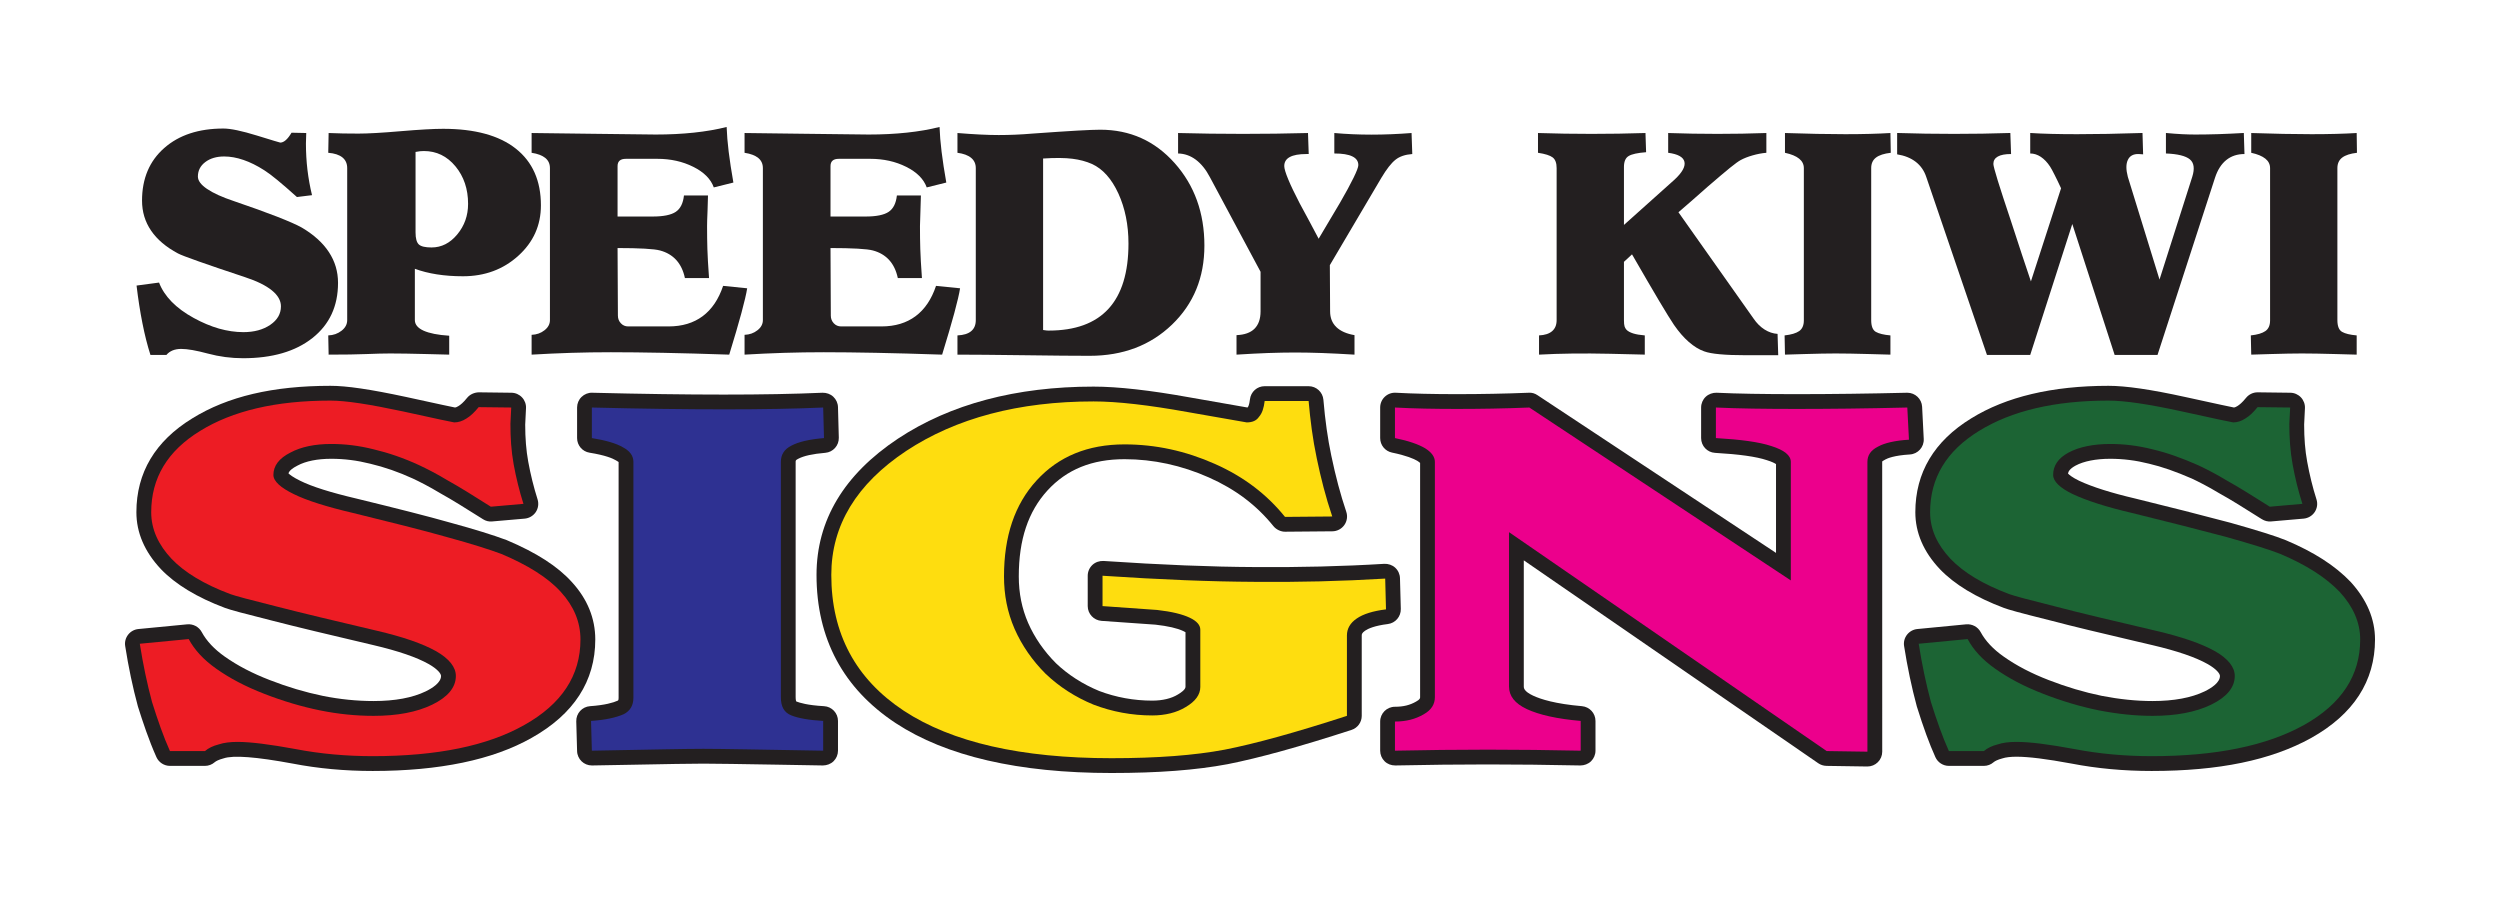
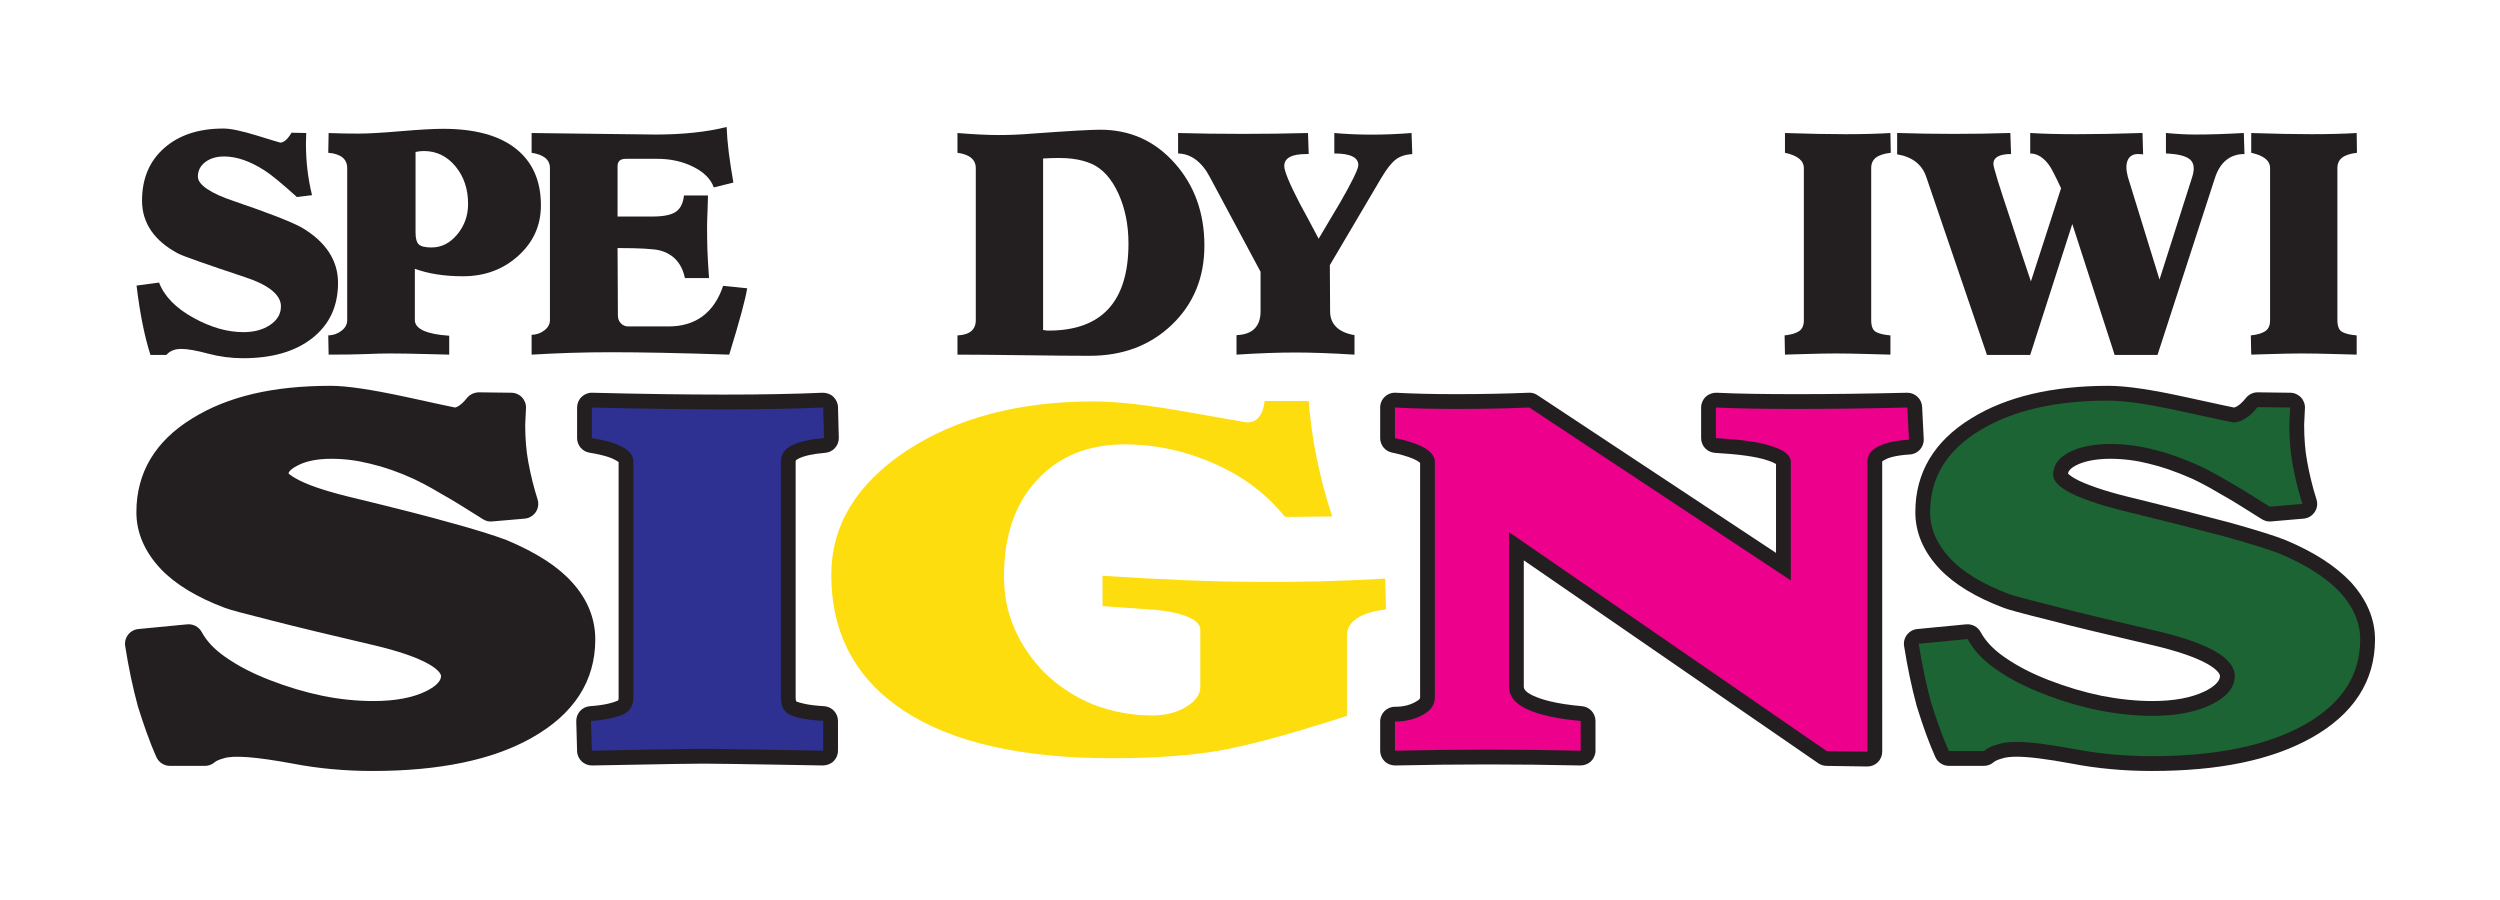
<svg xmlns="http://www.w3.org/2000/svg" width="283.465pt" height="102.047pt" viewBox="0 0 283.465 102.047" version="1.1">
  <g id="surface1">
    <path style=" stroke:none;fill-rule:nonzero;fill:rgb(13.73%,12.16%,12.549%);fill-opacity:1;" d="M 42.266 87.418 C 39.117 87.418 36.059 87.137 33.176 86.578 C 29.035 85.812 26.449 85.613 25.352 85.988 C 24.785 86.137 24.484 86.305 24.348 86.422 C 24.039 86.691 23.648 86.84 23.242 86.84 L 19.27 86.84 C 18.609 86.84 18.008 86.449 17.738 85.852 C 16.879 83.941 16.164 81.777 15.637 80.102 C 15.047 77.93 14.57 75.648 14.195 73.254 C 14.121 72.797 14.242 72.332 14.527 71.965 C 14.809 71.602 15.23 71.367 15.691 71.324 L 21.234 70.789 C 21.902 70.73 22.551 71.07 22.871 71.664 C 23.418 72.68 24.301 73.617 25.5 74.461 C 26.945 75.477 28.605 76.344 30.586 77.109 C 32.59 77.891 34.609 78.492 36.598 78.902 C 38.52 79.289 40.457 79.488 42.359 79.488 C 44.781 79.488 46.773 79.117 48.273 78.391 C 49.062 78.004 50.008 77.387 50.008 76.645 C 50.008 76.371 49.582 75.852 48.629 75.305 C 47.23 74.52 45.168 73.812 42.344 73.148 C 37.141 71.926 33.594 71.078 30.855 70.371 C 27.66 69.57 26.109 69.152 25.516 68.93 C 22.344 67.742 19.898 66.258 18.238 64.523 C 16.398 62.562 15.465 60.398 15.465 58.078 C 15.465 53.594 17.598 50.012 21.809 47.434 C 25.816 44.953 30.941 43.746 37.465 43.746 C 39.305 43.746 41.949 44.133 46.035 45.008 C 50.051 45.891 51.246 46.137 51.598 46.207 C 51.688 46.191 51.809 46.152 51.969 46.051 C 52.215 45.902 52.531 45.652 52.961 45.113 C 53.285 44.711 53.793 44.496 54.293 44.484 L 57.988 44.531 C 58.445 44.535 58.879 44.727 59.191 45.059 C 59.504 45.391 59.668 45.84 59.641 46.293 L 59.551 48.141 C 59.551 49.699 59.66 51.062 59.895 52.352 C 60.16 53.805 60.516 55.242 60.953 56.621 C 61.105 57.109 61.031 57.637 60.75 58.062 C 60.465 58.484 60.004 58.758 59.5 58.805 L 55.801 59.125 C 55.434 59.164 55.074 59.07 54.762 58.871 L 54.609 58.773 C 52.738 57.598 51.258 56.664 49.953 55.945 C 48.59 55.121 47.512 54.59 46.816 54.262 C 45.215 53.527 43.586 52.957 41.973 52.578 C 40.469 52.199 39.031 52.02 37.555 52.02 C 35.992 52.02 34.668 52.285 33.734 52.789 C 33.137 53.09 32.801 53.379 32.707 53.672 C 32.855 53.82 33.223 54.113 34.039 54.512 C 35.359 55.172 37.504 55.848 40.434 56.535 C 45.051 57.664 48.441 58.516 51.129 59.281 C 53.754 59.996 55.945 60.676 57.445 61.238 C 60.836 62.668 63.238 64.219 64.848 66.004 C 66.602 67.922 67.496 70.113 67.496 72.508 C 67.496 77.23 65.062 80.984 60.266 83.672 C 55.879 86.156 49.824 87.418 42.266 87.418 " />
    <path style=" stroke:none;fill-rule:nonzero;fill:rgb(13.73%,12.16%,12.549%);fill-opacity:1;" d="M 67.109 86.793 C 66.203 86.793 65.457 86.074 65.434 85.164 L 65.34 81.789 C 65.316 80.891 66.004 80.133 66.902 80.07 C 68.598 79.953 69.543 79.668 70.031 79.449 C 70.098 79.414 70.141 79.391 70.141 79.113 L 70.141 52.387 C 70.125 52.387 70.043 52.305 69.836 52.195 C 69.457 51.973 68.672 51.625 66.844 51.328 C 66.031 51.199 65.434 50.496 65.434 49.672 L 65.434 46.207 C 65.434 45.758 65.613 45.324 65.938 45.008 C 66.262 44.691 66.719 44.508 67.152 44.531 C 78.438 44.809 86.879 44.812 93.262 44.531 C 93.711 44.523 94.152 44.672 94.48 44.98 C 94.809 45.285 95.004 45.715 95.016 46.164 L 95.109 49.625 C 95.133 50.52 94.457 51.273 93.57 51.344 C 92.16 51.461 91.137 51.688 90.523 52.012 C 90.215 52.164 90.215 52.219 90.215 52.375 L 90.215 79.043 C 90.215 79.41 90.281 79.535 90.285 79.535 C 90.656 79.68 91.535 79.965 93.43 80.07 C 94.32 80.117 95.016 80.855 95.016 81.742 L 95.016 85.117 C 95.016 85.566 94.836 85.996 94.516 86.312 C 94.191 86.629 93.758 86.785 93.309 86.793 L 88.125 86.703 C 84.055 86.637 81.23 86.586 79.762 86.586 C 78.27 86.586 75.574 86.637 71.715 86.711 L 67.141 86.793 Z M 67.109 86.793 " />
-     <path style=" stroke:none;fill-rule:nonzero;fill:rgb(13.73%,12.16%,12.549%);fill-opacity:1;" d="M 126.027 87.648 C 115.508 87.648 107.273 85.746 101.559 81.992 C 95.602 78.059 92.582 72.402 92.582 65.188 C 92.582 59.004 95.691 53.805 101.828 49.73 C 107.75 45.82 115.207 43.836 123.996 43.836 C 126.742 43.836 130.418 44.25 134.914 45.062 C 138.594 45.715 140.809 46.098 141.449 46.207 C 141.461 46.188 141.477 46.172 141.492 46.152 C 141.52 46.125 141.648 45.949 141.727 45.277 C 141.824 44.43 142.539 43.789 143.391 43.789 L 148.379 43.789 C 149.254 43.789 149.977 44.457 150.055 45.324 C 150.254 47.68 150.547 49.742 150.945 51.637 C 151.445 54.035 151.988 56.066 152.648 58.027 C 152.82 58.535 152.738 59.098 152.426 59.535 C 152.113 59.973 151.609 60.238 151.074 60.242 L 145.715 60.289 C 145.258 60.297 144.719 60.062 144.395 59.664 C 142.469 57.277 140.078 55.473 137.078 54.141 C 133.98 52.762 130.762 52.066 127.508 52.066 C 123.809 52.066 120.953 53.227 118.77 55.609 C 116.582 58 115.516 61.188 115.516 65.352 C 115.516 67.262 115.863 68.988 116.578 70.637 C 117.305 72.293 118.367 73.832 119.734 75.203 C 121.109 76.512 122.766 77.578 124.633 78.348 C 126.539 79.07 128.578 79.441 130.648 79.441 C 131.805 79.441 132.809 79.203 133.555 78.746 C 133.785 78.609 134.418 78.215 134.418 77.887 L 134.418 71.684 C 134.363 71.648 134.285 71.605 134.18 71.559 C 133.496 71.23 132.43 70.988 131.016 70.828 L 124.895 70.398 C 124.016 70.332 123.332 69.602 123.332 68.723 L 123.332 65.281 C 123.332 64.816 123.527 64.375 123.863 64.055 C 124.203 63.738 124.66 63.586 125.121 63.605 C 131.719 64.047 137.336 64.273 142.293 64.297 C 147.316 64.336 152.254 64.219 156.957 63.93 C 157.414 63.914 157.859 64.059 158.195 64.367 C 158.531 64.676 158.727 65.105 158.738 65.562 L 158.832 69.047 C 158.852 69.91 158.219 70.652 157.359 70.758 C 155.863 70.945 155.133 71.273 154.781 71.512 C 154.402 71.773 154.402 71.945 154.402 72.047 L 154.402 81.168 C 154.402 81.895 153.934 82.539 153.242 82.762 C 147.43 84.652 142.703 85.957 139.191 86.648 C 135.621 87.32 131.316 87.648 126.027 87.648 " />
    <path style=" stroke:none;fill-rule:nonzero;fill:rgb(13.73%,12.16%,12.549%);fill-opacity:1;" d="M 211.738 86.91 L 211.711 86.91 L 207.094 86.84 C 206.762 86.832 206.441 86.73 206.168 86.543 L 172.777 63.535 L 172.777 77.844 C 172.777 77.992 172.777 78.387 173.844 78.883 C 174.695 79.281 176.348 79.809 179.371 80.07 C 180.238 80.148 180.906 80.871 180.906 81.746 L 180.906 85.117 C 180.906 85.566 180.723 86 180.402 86.316 C 180.078 86.633 179.625 86.793 179.191 86.793 C 171.66 86.637 165.738 86.637 158.203 86.793 C 157.734 86.793 157.316 86.633 156.992 86.316 C 156.672 86 156.492 85.566 156.492 85.117 L 156.492 81.812 C 156.492 80.887 157.242 80.137 158.168 80.137 C 159.125 80.137 159.863 79.953 160.562 79.551 C 161.02 79.301 161.02 79.164 161.02 79.043 L 161.02 52.492 C 160.973 52.445 160.875 52.359 160.699 52.25 C 160.309 52.02 159.465 51.652 157.832 51.316 C 157.051 51.156 156.492 50.469 156.492 49.672 L 156.492 46.207 C 156.492 45.746 156.68 45.305 157.016 44.988 C 157.348 44.672 157.797 44.504 158.262 44.531 C 160.207 44.637 162.539 44.691 165.188 44.691 C 167.957 44.691 170.699 44.637 173.34 44.531 C 173.711 44.504 174.039 44.613 174.332 44.809 L 201.375 62.691 L 201.375 52.621 C 201.238 52.527 200.938 52.363 200.336 52.176 C 199.141 51.777 197.227 51.508 194.461 51.348 C 193.574 51.297 192.883 50.562 192.883 49.672 L 192.883 46.207 C 192.883 45.75 193.07 45.312 193.398 44.996 C 193.734 44.676 194.203 44.516 194.637 44.531 C 196.965 44.641 199.93 44.691 203.703 44.691 C 207.641 44.691 211.852 44.637 216.223 44.531 C 216.234 44.531 216.25 44.531 216.266 44.531 C 217.156 44.531 217.895 45.23 217.941 46.121 L 218.125 49.77 C 218.172 50.691 217.469 51.477 216.547 51.531 C 214.766 51.637 214.004 51.969 213.762 52.105 C 213.473 52.25 213.414 52.328 213.414 52.328 L 213.418 85.234 C 213.418 85.68 213.238 86.113 212.918 86.426 C 212.602 86.738 212.18 86.91 211.738 86.91 " />
    <path style=" stroke:none;fill-rule:nonzero;fill:rgb(13.73%,12.16%,12.549%);fill-opacity:1;" d="M 243.969 87.418 C 240.824 87.418 237.766 87.137 234.879 86.578 C 232.008 86.047 230.02 85.801 228.637 85.801 C 227.988 85.801 227.414 85.867 227.055 85.988 C 226.488 86.137 226.188 86.305 226.047 86.426 C 225.742 86.691 225.352 86.84 224.945 86.84 L 220.977 86.84 C 220.312 86.84 219.715 86.449 219.445 85.848 C 218.754 84.316 218.105 82.547 217.34 80.098 C 216.75 77.918 216.273 75.637 215.898 73.254 C 215.824 72.797 215.945 72.332 216.23 71.965 C 216.516 71.602 216.938 71.367 217.395 71.324 L 222.938 70.789 C 223.605 70.734 224.258 71.07 224.578 71.668 C 225.121 72.68 226.004 73.617 227.203 74.457 C 228.648 75.477 230.309 76.344 232.289 77.109 C 234.297 77.891 236.32 78.492 238.305 78.898 C 240.309 79.289 242.25 79.488 244.062 79.488 C 246.488 79.488 248.477 79.117 249.98 78.391 C 250.77 78.004 251.711 77.387 251.711 76.645 C 251.711 76.371 251.289 75.852 250.336 75.305 C 248.938 74.52 246.875 73.812 244.047 73.148 L 242.383 72.758 C 238.266 71.789 235.012 71.023 232.547 70.367 C 228.82 69.438 227.715 69.117 227.215 68.93 C 224.047 67.742 221.602 66.258 219.945 64.523 C 218.102 62.57 217.172 60.402 217.172 58.078 C 217.172 53.594 219.305 50.012 223.516 47.434 C 227.465 44.988 232.703 43.746 239.074 43.746 C 241.027 43.746 243.863 44.156 247.746 45.008 C 251.758 45.891 252.953 46.137 253.305 46.207 C 253.395 46.191 253.516 46.152 253.676 46.051 C 253.918 45.902 254.234 45.652 254.672 45.109 C 254.992 44.715 255.473 44.484 255.98 44.484 L 256 44.484 L 259.691 44.531 C 260.148 44.535 260.582 44.727 260.895 45.059 C 261.207 45.391 261.371 45.836 261.348 46.289 L 261.258 48.137 C 261.258 49.711 261.367 51.07 261.602 52.348 C 261.871 53.828 262.223 55.266 262.656 56.621 C 262.812 57.105 262.738 57.637 262.453 58.062 C 262.172 58.484 261.711 58.758 261.203 58.805 L 257.508 59.125 C 257.148 59.16 256.777 59.066 256.469 58.871 L 256.297 58.766 C 254.43 57.59 252.961 56.66 251.66 55.945 C 250.289 55.117 249.215 54.59 248.523 54.262 C 246.691 53.465 245.141 52.922 243.676 52.578 C 242.176 52.199 240.738 52.02 239.262 52.02 C 237.656 52.02 236.27 52.293 235.348 52.789 C 234.668 53.156 234.516 53.477 234.484 53.695 C 234.602 53.82 234.93 54.117 235.746 54.512 C 237.215 55.203 239.371 55.887 242.137 56.535 C 246.094 57.504 249.605 58.398 252.898 59.273 C 256.094 60.176 258.027 60.785 259.188 61.254 C 262.375 62.598 264.766 64.137 266.52 65.969 C 268.367 67.992 269.293 70.184 269.293 72.508 C 269.293 77.23 266.859 80.984 262.062 83.672 C 257.512 86.195 251.594 87.418 243.969 87.418 " />
-     <path style=" stroke:none;fill-rule:nonzero;fill:rgb(92.94%,10.979%,14.119%);fill-opacity:1;" d="M 15.852 72.992 L 21.395 72.461 C 22.039 73.66 23.055 74.793 24.535 75.832 C 26.012 76.875 27.766 77.82 29.98 78.676 C 32.105 79.504 34.23 80.129 36.262 80.543 C 38.293 80.957 40.328 81.168 42.359 81.168 C 45.035 81.168 47.254 80.75 49.008 79.898 C 50.762 79.043 51.688 77.957 51.688 76.645 C 51.688 75.648 50.949 74.703 49.469 73.848 C 47.902 72.969 45.684 72.207 42.727 71.516 C 37.926 70.387 34.137 69.484 31.277 68.746 C 28.414 68.031 26.66 67.566 26.105 67.359 C 23.148 66.25 20.93 64.91 19.453 63.363 C 17.977 61.793 17.145 60.043 17.145 58.078 C 17.145 54.199 18.992 51.129 22.684 48.863 C 26.383 46.578 31.277 45.422 37.465 45.422 C 39.219 45.422 41.895 45.84 45.684 46.648 C 49.469 47.48 51.41 47.895 51.5 47.895 C 51.961 47.895 52.426 47.754 52.887 47.453 C 53.348 47.176 53.809 46.738 54.273 46.164 L 57.965 46.207 L 57.875 48.055 C 57.875 49.602 57.965 51.129 58.242 52.652 C 58.52 54.176 58.891 55.676 59.352 57.129 L 55.656 57.453 C 53.719 56.23 52.148 55.238 50.762 54.473 C 49.469 53.691 48.359 53.137 47.531 52.746 C 45.777 51.934 44.02 51.336 42.359 50.945 C 40.695 50.527 39.125 50.34 37.555 50.34 C 35.711 50.34 34.137 50.664 32.938 51.312 C 31.645 51.957 31 52.812 31 53.852 C 31 54.566 31.828 55.305 33.309 56.023 C 34.785 56.758 37.094 57.477 40.047 58.168 C 44.297 59.211 47.902 60.109 50.668 60.895 C 53.535 61.68 55.566 62.328 56.855 62.812 C 59.812 64.059 62.125 65.488 63.602 67.129 C 65.078 68.746 65.816 70.547 65.816 72.508 C 65.816 76.594 63.695 79.828 59.445 82.207 C 55.289 84.562 49.562 85.738 42.266 85.738 C 39.312 85.738 36.355 85.484 33.492 84.93 C 30.629 84.402 28.414 84.121 26.934 84.121 C 26.105 84.121 25.363 84.211 24.812 84.402 C 24.164 84.562 23.609 84.836 23.242 85.16 L 19.27 85.16 C 18.531 83.52 17.883 81.652 17.238 79.598 C 16.684 77.543 16.223 75.348 15.852 72.992 " />
    <path style=" stroke:none;fill-rule:nonzero;fill:rgb(18.039%,19.22%,57.249%);fill-opacity:1;" d="M 67.016 81.742 C 68.68 81.629 69.879 81.352 70.715 80.98 C 71.449 80.613 71.82 79.988 71.82 79.113 L 71.82 52.375 C 71.82 51.703 71.449 51.148 70.621 50.711 C 69.879 50.273 68.68 49.926 67.109 49.672 L 67.109 46.207 C 72.746 46.348 77.73 46.414 82.164 46.414 C 86.504 46.414 90.199 46.348 93.336 46.207 L 93.43 49.672 C 91.77 49.812 90.57 50.09 89.738 50.527 C 88.906 50.945 88.539 51.566 88.539 52.375 L 88.539 79.043 C 88.539 80.129 88.906 80.797 89.738 81.121 C 90.477 81.418 91.68 81.652 93.336 81.742 L 93.336 85.117 C 86.414 85 81.797 84.906 79.762 84.906 C 77.73 84.906 73.484 85 67.109 85.117 L 67.016 81.742 " />
    <path style=" stroke:none;fill-rule:nonzero;fill:rgb(99.292%,86.682%,6.116%);fill-opacity:1;" d="M 94.258 65.188 C 94.258 59.555 97.125 54.867 102.758 51.125 C 108.387 47.41 115.5 45.516 123.996 45.516 C 126.676 45.516 130.277 45.93 134.617 46.715 C 139.051 47.5 141.359 47.895 141.359 47.895 C 142.008 47.895 142.469 47.688 142.746 47.27 C 143.117 46.855 143.301 46.254 143.395 45.469 L 148.379 45.469 C 148.566 47.617 148.84 49.789 149.305 51.98 C 149.766 54.195 150.316 56.367 151.059 58.562 L 145.703 58.609 C 143.668 56.09 141.086 54.082 137.758 52.605 C 134.434 51.125 131.016 50.387 127.508 50.387 C 123.352 50.387 120.027 51.75 117.535 54.477 C 115.039 57.199 113.84 60.824 113.84 65.352 C 113.84 67.43 114.207 69.391 115.039 71.305 C 115.871 73.199 117.07 74.91 118.547 76.387 C 120.117 77.887 121.965 79.066 123.996 79.898 C 126.121 80.707 128.34 81.121 130.648 81.121 C 132.125 81.121 133.418 80.797 134.434 80.176 C 135.543 79.527 136.098 78.766 136.098 77.887 L 136.098 71.398 C 136.098 70.895 135.727 70.43 134.898 70.039 C 134.066 69.645 132.867 69.348 131.203 69.16 L 125.012 68.723 L 125.012 65.281 C 131.574 65.719 137.297 65.949 142.285 65.973 C 147.18 66.02 152.168 65.902 157.062 65.605 L 157.152 69.094 C 155.676 69.277 154.57 69.621 153.832 70.133 C 153.09 70.637 152.723 71.285 152.723 72.047 L 152.723 81.168 C 146.902 83.059 142.285 84.332 138.867 85 C 135.449 85.645 131.203 85.969 126.027 85.969 C 115.777 85.969 107.926 84.168 102.48 80.59 C 97.031 76.988 94.258 71.859 94.258 65.188 " />
    <path style=" stroke:none;fill-rule:nonzero;fill:rgb(92.549%,0%,54.9%);fill-opacity:1;" d="M 158.168 85.117 L 158.168 81.812 C 159.461 81.812 160.48 81.535 161.402 81.008 C 162.324 80.496 162.695 79.828 162.695 79.043 L 162.695 52.375 C 162.695 51.797 162.324 51.289 161.59 50.828 C 160.848 50.387 159.738 49.992 158.168 49.672 L 158.168 46.207 C 160.293 46.324 162.695 46.367 165.188 46.367 C 167.773 46.367 170.547 46.324 173.406 46.207 L 203.055 65.812 L 203.055 52.375 C 203.055 51.637 202.316 51.035 200.84 50.574 C 199.453 50.109 197.328 49.832 194.559 49.672 L 194.559 46.207 C 197.055 46.324 200.102 46.367 203.703 46.367 C 207.305 46.367 211.555 46.324 216.262 46.207 L 216.449 49.855 C 214.879 49.949 213.68 50.227 212.938 50.641 C 212.105 51.059 211.738 51.637 211.738 52.375 L 211.738 85.23 L 207.121 85.16 L 171.102 60.34 L 171.102 77.844 C 171.102 78.906 171.746 79.758 173.133 80.406 C 174.52 81.051 176.551 81.512 179.227 81.742 L 179.227 85.117 C 175.719 85.043 172.207 85 168.699 85 C 165.188 85 161.68 85.043 158.168 85.117 " />
    <path style=" stroke:none;fill-rule:nonzero;fill:rgb(11.179%,39.247%,20.497%);fill-opacity:1;" d="M 217.555 72.992 L 223.102 72.461 C 223.742 73.66 224.758 74.793 226.238 75.832 C 227.715 76.875 229.469 77.82 231.688 78.676 C 233.812 79.504 235.934 80.129 237.969 80.543 C 240.094 80.957 242.125 81.168 244.062 81.168 C 246.738 81.168 248.961 80.75 250.715 79.898 C 252.469 79.043 253.391 77.957 253.391 76.645 C 253.391 75.648 252.652 74.703 251.176 73.848 C 249.605 72.969 247.387 72.207 244.434 71.516 C 239.629 70.387 235.75 69.484 232.98 68.746 C 230.117 68.031 228.363 67.566 227.809 67.359 C 224.852 66.25 222.637 64.91 221.16 63.363 C 219.68 61.793 218.848 60.043 218.848 58.078 C 218.848 54.199 220.695 51.129 224.391 48.863 C 228.086 46.578 232.98 45.422 239.074 45.422 C 240.922 45.422 243.695 45.84 247.387 46.648 C 251.176 47.48 253.113 47.895 253.207 47.895 C 253.668 47.895 254.129 47.754 254.59 47.453 C 255.055 47.176 255.516 46.738 255.977 46.164 L 259.672 46.207 L 259.578 48.055 C 259.578 49.602 259.672 51.129 259.949 52.652 C 260.227 54.176 260.594 55.676 261.059 57.129 L 257.363 57.453 C 255.422 56.23 253.852 55.238 252.469 54.473 C 251.176 53.691 250.066 53.137 249.234 52.746 C 247.387 51.934 245.727 51.336 244.062 50.945 C 242.402 50.527 240.832 50.34 239.262 50.34 C 237.41 50.34 235.75 50.664 234.551 51.312 C 233.352 51.957 232.797 52.812 232.797 53.852 C 232.797 54.566 233.535 55.305 235.016 56.023 C 236.582 56.758 238.797 57.477 241.754 58.168 C 246.004 59.211 249.512 60.109 252.469 60.895 C 255.238 61.68 257.363 62.328 258.562 62.812 C 261.52 64.059 263.734 65.488 265.305 67.129 C 266.785 68.746 267.613 70.547 267.613 72.508 C 267.613 76.594 265.492 79.828 261.238 82.207 C 256.992 84.562 251.266 85.738 243.973 85.738 C 241.012 85.738 238.059 85.484 235.195 84.93 C 232.332 84.402 230.211 84.121 228.637 84.121 C 227.809 84.121 227.066 84.211 226.516 84.402 C 225.867 84.562 225.316 84.836 224.945 85.16 L 220.977 85.16 C 220.238 83.52 219.586 81.652 218.941 79.598 C 218.387 77.543 217.926 75.348 217.555 72.992 " />
    <path style=" stroke:none;fill-rule:nonzero;fill:rgb(13.73%,12.16%,12.549%);fill-opacity:1;" d="M 255.211 38.031 C 255.965 37.949 256.512 37.785 256.863 37.539 C 257.219 37.293 257.395 36.887 257.395 36.328 L 257.395 19.062 C 257.395 18.637 257.219 18.277 256.863 17.992 C 256.504 17.703 255.973 17.48 255.258 17.324 L 255.258 15.082 C 257.816 15.168 260.098 15.215 262.094 15.215 C 264.094 15.215 265.797 15.168 267.215 15.082 L 267.246 17.324 C 266.5 17.41 265.941 17.59 265.574 17.867 C 265.211 18.145 265.027 18.539 265.027 19.062 L 265.027 36.293 C 265.027 36.984 265.203 37.426 265.559 37.629 C 265.91 37.832 266.461 37.965 267.215 38.031 L 267.215 40.211 C 267.215 40.211 266.422 40.188 264.84 40.145 C 263.258 40.102 261.977 40.078 261 40.078 C 260.094 40.078 258.91 40.102 257.445 40.145 C 255.984 40.188 255.258 40.211 255.258 40.211 L 255.211 38.031 " />
    <path style=" stroke:none;fill-rule:nonzero;fill:rgb(13.73%,12.16%,12.549%);fill-opacity:1;" d="M 215.109 17.5 L 215.109 15.078 C 217.258 15.148 219.406 15.18 221.559 15.18 C 223.707 15.18 225.84 15.148 227.945 15.078 L 228.027 17.465 C 227.363 17.465 226.863 17.559 226.523 17.75 C 226.188 17.938 226.02 18.219 226.02 18.59 C 226.02 18.766 226.188 19.402 226.523 20.492 C 226.863 21.586 227.348 23.07 227.98 24.957 C 228.293 25.941 228.727 27.254 229.266 28.887 C 229.812 30.516 230.148 31.523 230.277 31.906 L 233.695 21.348 C 233.422 20.754 233.176 20.246 232.957 19.816 C 232.742 19.387 232.574 19.078 232.457 18.898 C 232.137 18.406 231.781 18.039 231.395 17.781 C 231.008 17.527 230.609 17.402 230.199 17.402 L 230.199 15.078 C 231.621 15.172 233.395 15.215 235.52 15.215 C 237.645 15.215 240.113 15.172 242.93 15.078 L 243 17.5 L 242.496 17.465 C 241.898 17.449 241.488 17.668 241.273 18.125 C 241.051 18.578 241.047 19.219 241.266 20.051 L 244.859 31.699 L 248.57 20.051 C 248.863 19.121 248.773 18.461 248.301 18.07 C 247.828 17.68 246.926 17.453 245.586 17.402 L 245.586 15.078 C 246.266 15.141 246.879 15.188 247.426 15.215 C 247.977 15.242 248.477 15.254 248.934 15.254 C 249.758 15.254 250.621 15.238 251.527 15.211 C 252.438 15.18 253.398 15.137 254.418 15.078 L 254.492 17.465 C 253.68 17.465 252.992 17.691 252.43 18.145 C 251.867 18.598 251.441 19.266 251.152 20.152 L 244.633 40.242 L 239.77 40.242 L 234.969 25.398 L 230.199 40.242 L 225.293 40.242 L 218.418 20.086 C 218.184 19.371 217.789 18.797 217.23 18.359 C 216.672 17.926 215.965 17.637 215.109 17.5 " />
    <path style=" stroke:none;fill-rule:nonzero;fill:rgb(13.73%,12.16%,12.549%);fill-opacity:1;" d="M 202.348 38.031 C 203.098 37.949 203.652 37.785 204.004 37.539 C 204.355 37.293 204.531 36.887 204.531 36.328 L 204.531 19.062 C 204.531 18.637 204.352 18.277 204 17.992 C 203.645 17.703 203.109 17.48 202.391 17.324 L 202.391 15.082 C 204.957 15.168 207.234 15.215 209.234 15.215 C 211.23 15.215 212.934 15.168 214.348 15.082 L 214.387 17.324 C 213.633 17.41 213.074 17.59 212.711 17.867 C 212.348 18.145 212.168 18.539 212.168 19.062 L 212.168 36.293 C 212.168 36.984 212.34 37.426 212.691 37.629 C 213.047 37.832 213.602 37.965 214.348 38.031 L 214.348 40.211 C 214.348 40.211 213.559 40.188 211.977 40.145 C 210.391 40.102 209.113 40.078 208.137 40.078 C 207.23 40.078 206.047 40.102 204.586 40.145 C 203.121 40.188 202.391 40.211 202.391 40.211 L 202.348 38.031 " />
-     <path style=" stroke:none;fill-rule:nonzero;fill:rgb(13.73%,12.16%,12.549%);fill-opacity:1;" d="M 174.387 17.324 L 174.387 15.082 C 176.387 15.148 178.41 15.18 180.453 15.18 C 182.5 15.18 184.539 15.148 186.574 15.082 L 186.645 17.258 C 185.688 17.332 185.027 17.473 184.672 17.688 C 184.312 17.898 184.133 18.312 184.133 18.93 L 184.133 25.504 L 189.879 20.359 C 190.742 19.555 191.113 18.887 190.992 18.348 C 190.871 17.809 190.254 17.469 189.148 17.324 L 189.148 15.082 C 191.008 15.148 192.871 15.18 194.734 15.18 C 196.598 15.18 198.449 15.148 200.281 15.082 L 200.281 17.324 C 199.762 17.367 199.238 17.469 198.711 17.621 C 198.184 17.773 197.734 17.949 197.371 18.148 C 197.137 18.27 196.734 18.562 196.156 19.027 C 195.582 19.496 194.75 20.199 193.656 21.141 C 193.297 21.465 192.742 21.953 191.992 22.609 C 191.238 23.266 190.68 23.75 190.312 24.066 L 198.828 36.121 C 199.195 36.66 199.617 37.074 200.082 37.367 C 200.547 37.66 201.039 37.824 201.551 37.859 L 201.625 40.277 L 197.957 40.277 C 196.773 40.277 195.789 40.242 195.008 40.168 C 194.227 40.098 193.633 39.988 193.223 39.836 C 192.645 39.633 192.066 39.277 191.488 38.773 C 190.91 38.27 190.352 37.625 189.805 36.836 C 189.465 36.332 188.895 35.414 188.102 34.082 C 187.309 32.746 186.293 31 185.047 28.84 L 184.133 29.688 L 184.133 36.297 C 184.133 36.629 184.156 36.863 184.203 37.008 C 184.246 37.148 184.316 37.273 184.418 37.387 C 184.582 37.559 184.836 37.695 185.176 37.805 C 185.52 37.914 185.957 37.988 186.496 38.031 L 186.496 40.211 C 186.809 40.215 185.484 40.184 182.52 40.113 C 179.551 40.047 176.883 40.078 174.504 40.211 L 174.504 38.031 C 175.156 38 175.656 37.84 175.992 37.547 C 176.328 37.258 176.5 36.84 176.5 36.297 L 176.5 19.062 C 176.5 18.484 176.352 18.082 176.055 17.852 C 175.758 17.625 175.203 17.445 174.387 17.324 " />
    <path style=" stroke:none;fill-rule:nonzero;fill:rgb(13.73%,12.16%,12.549%);fill-opacity:1;" d="M 133.578 17.402 L 133.578 15.082 C 136.016 15.148 138.469 15.18 140.934 15.18 C 143.398 15.18 145.855 15.148 148.309 15.082 L 148.391 17.465 L 148.129 17.465 C 147.289 17.465 146.664 17.578 146.246 17.805 C 145.828 18.027 145.617 18.371 145.617 18.828 C 145.617 19.105 145.766 19.605 146.062 20.324 C 146.355 21.039 146.793 21.949 147.367 23.055 C 147.727 23.711 148.09 24.379 148.449 25.059 C 148.809 25.734 149.164 26.402 149.516 27.07 C 149.781 26.613 150.188 25.934 150.73 25.023 C 151.277 24.113 151.68 23.434 151.945 22.977 C 152.602 21.84 153.113 20.902 153.473 20.16 C 153.836 19.418 154.016 18.938 154.016 18.723 C 154.016 18.285 153.789 17.953 153.336 17.734 C 152.887 17.512 152.203 17.402 151.293 17.402 L 151.293 15.082 C 152.641 15.203 154.047 15.266 155.512 15.266 C 156.977 15.266 158.492 15.203 160.051 15.082 L 160.133 17.465 C 159.336 17.523 158.695 17.738 158.227 18.113 C 157.75 18.492 157.219 19.172 156.633 20.152 L 150.785 30.062 L 150.816 35.305 C 150.816 36.039 151.051 36.629 151.52 37.086 C 151.988 37.539 152.676 37.844 153.582 38 L 153.582 40.211 C 152.211 40.129 150.988 40.066 149.906 40.027 C 148.824 39.992 147.809 39.969 146.859 39.969 C 145.891 39.969 144.871 39.992 143.793 40.027 C 142.719 40.066 141.523 40.129 140.203 40.211 L 140.203 38 C 141.109 37.965 141.789 37.723 142.242 37.273 C 142.699 36.82 142.93 36.164 142.93 35.305 L 142.93 30.816 L 137.184 20.086 C 136.73 19.219 136.195 18.562 135.586 18.105 C 134.977 17.652 134.309 17.418 133.578 17.402 " />
    <path style=" stroke:none;fill-rule:nonzero;fill:rgb(13.73%,12.16%,12.549%);fill-opacity:1;" d="M 108.562 40.211 L 108.562 38.031 C 109.258 38 109.773 37.84 110.121 37.547 C 110.469 37.258 110.641 36.84 110.641 36.297 L 110.641 19.062 C 110.641 18.582 110.469 18.191 110.113 17.898 C 109.762 17.605 109.242 17.414 108.562 17.324 L 108.562 15.082 C 110.434 15.234 111.992 15.312 113.242 15.312 C 114.492 15.312 115.758 15.258 117.043 15.148 C 119.215 14.992 120.914 14.879 122.145 14.809 C 123.371 14.742 124.238 14.707 124.75 14.707 C 128.129 14.707 130.941 15.969 133.191 18.496 C 135.438 21.02 136.562 24.137 136.562 27.848 C 136.562 31.461 135.34 34.449 132.887 36.809 C 130.438 39.164 127.324 40.344 123.551 40.344 C 121.875 40.344 119.379 40.324 116.055 40.277 C 112.734 40.234 110.238 40.211 108.562 40.211 M 118.273 37.418 C 118.453 37.445 118.586 37.465 118.672 37.473 C 118.758 37.48 118.832 37.484 118.898 37.484 C 121.91 37.484 124.172 36.664 125.684 35.016 C 127.195 33.371 127.953 30.898 127.953 27.609 C 127.953 25.504 127.57 23.613 126.809 21.941 C 126.043 20.273 125.043 19.152 123.809 18.59 C 123.156 18.301 122.418 18.102 121.59 18 C 120.766 17.895 119.66 17.883 118.273 17.973 L 118.273 37.418 " />
-     <path style=" stroke:none;fill-rule:nonzero;fill:rgb(13.73%,12.16%,12.549%);fill-opacity:1;" d="M 84.422 40.211 L 84.422 37.965 C 84.984 37.945 85.473 37.773 85.883 37.449 C 86.293 37.129 86.5 36.746 86.5 36.297 L 86.5 19.062 C 86.5 18.586 86.328 18.203 85.98 17.914 C 85.633 17.629 85.117 17.43 84.422 17.324 L 84.422 15.082 C 84.422 15.082 86.684 15.109 91.203 15.168 C 95.715 15.227 98.148 15.254 98.5 15.254 C 100.023 15.254 101.461 15.184 102.82 15.039 C 104.176 14.895 105.414 14.68 106.531 14.398 C 106.562 15.246 106.637 16.18 106.762 17.199 C 106.887 18.219 107.066 19.387 107.297 20.699 L 105.078 21.25 C 104.734 20.297 103.957 19.516 102.746 18.914 C 101.535 18.309 100.18 18.008 98.676 18.008 L 95.121 18.008 C 94.797 18.008 94.559 18.074 94.406 18.211 C 94.246 18.348 94.168 18.555 94.168 18.832 L 94.168 24.551 L 98.137 24.551 C 99.359 24.551 100.234 24.375 100.762 24.02 C 101.289 23.668 101.598 23.051 101.695 22.164 L 104.418 22.164 C 104.418 22.426 104.402 22.984 104.367 23.852 C 104.332 24.715 104.312 25.312 104.312 25.641 C 104.312 26.586 104.324 27.453 104.348 28.234 C 104.371 29.02 104.434 30.121 104.535 31.531 L 101.801 31.531 C 101.621 30.691 101.297 30.008 100.82 29.484 C 100.344 28.961 99.727 28.598 98.969 28.398 C 98.648 28.309 98.078 28.242 97.254 28.195 C 96.434 28.148 95.406 28.125 94.168 28.125 L 94.203 35.789 C 94.203 36.129 94.316 36.414 94.535 36.652 C 94.758 36.891 95.035 37.012 95.367 37.012 L 99.945 37.012 C 101.484 37.012 102.773 36.625 103.812 35.852 C 104.852 35.078 105.625 33.93 106.133 32.414 L 108.859 32.688 C 108.77 33.281 108.551 34.211 108.211 35.477 C 107.867 36.742 107.406 38.32 106.824 40.211 C 104.027 40.117 101.523 40.047 99.32 40.004 C 97.113 39.961 95.145 39.938 93.406 39.938 C 91.895 39.938 90.383 39.961 88.879 40.008 C 87.375 40.055 85.891 40.125 84.422 40.211 " />
    <path style=" stroke:none;fill-rule:nonzero;fill:rgb(13.73%,12.16%,12.549%);fill-opacity:1;" d="M 60.277 40.211 L 60.277 37.965 C 60.84 37.945 61.328 37.773 61.738 37.449 C 62.148 37.129 62.355 36.746 62.355 36.297 L 62.355 19.062 C 62.355 18.586 62.184 18.203 61.836 17.914 C 61.488 17.629 60.969 17.43 60.277 17.324 L 60.277 15.082 C 60.277 15.082 62.535 15.109 67.055 15.168 C 71.574 15.227 74.008 15.254 74.355 15.254 C 75.879 15.254 77.316 15.184 78.676 15.039 C 80.035 14.895 81.273 14.68 82.391 14.398 C 82.422 15.246 82.496 16.18 82.621 17.199 C 82.746 18.219 82.926 19.387 83.156 20.699 L 80.934 21.25 C 80.594 20.297 79.816 19.516 78.605 18.914 C 77.395 18.309 76.039 18.008 74.535 18.008 L 70.977 18.008 C 70.656 18.008 70.418 18.074 70.262 18.211 C 70.102 18.348 70.023 18.555 70.023 18.832 L 70.023 24.551 L 73.992 24.551 C 75.219 24.551 76.094 24.375 76.621 24.02 C 77.148 23.668 77.457 23.051 77.551 22.164 L 80.277 22.164 C 80.277 22.426 80.262 22.984 80.227 23.852 C 80.188 24.715 80.172 25.312 80.172 25.641 C 80.172 26.586 80.184 27.453 80.207 28.234 C 80.23 29.02 80.293 30.121 80.395 31.531 L 77.66 31.531 C 77.484 30.691 77.156 30.008 76.68 29.484 C 76.203 28.961 75.586 28.598 74.828 28.398 C 74.508 28.309 73.938 28.242 73.113 28.195 C 72.293 28.148 71.262 28.125 70.023 28.125 L 70.062 35.789 C 70.062 36.129 70.172 36.414 70.395 36.652 C 70.613 36.891 70.891 37.012 71.223 37.012 L 75.805 37.012 C 77.344 37.012 78.633 36.625 79.672 35.852 C 80.711 35.078 81.484 33.93 81.992 32.414 L 84.719 32.688 C 84.629 33.281 84.41 34.211 84.07 35.477 C 83.727 36.742 83.266 38.32 82.684 40.211 C 79.887 40.117 77.383 40.047 75.18 40.004 C 72.977 39.961 71 39.938 69.262 39.938 C 67.746 39.938 66.238 39.961 64.734 40.008 C 63.23 40.055 61.746 40.125 60.277 40.211 " />
    <path style=" stroke:none;fill-rule:nonzero;fill:rgb(13.73%,12.16%,12.549%);fill-opacity:1;" d="M 37.219 38.031 C 37.801 38.012 38.301 37.832 38.727 37.5 C 39.156 37.168 39.367 36.766 39.367 36.293 L 39.367 19.062 C 39.367 18.547 39.188 18.145 38.824 17.848 C 38.457 17.555 37.922 17.379 37.219 17.324 L 37.262 15.082 C 37.785 15.102 38.332 15.121 38.902 15.133 C 39.473 15.141 40.051 15.148 40.637 15.148 C 41.707 15.148 43.312 15.059 45.445 14.875 C 47.578 14.695 49.176 14.605 50.242 14.605 C 53.84 14.605 56.59 15.355 58.488 16.855 C 60.383 18.355 61.332 20.496 61.332 23.285 C 61.332 25.551 60.477 27.457 58.766 29.004 C 57.055 30.551 54.965 31.324 52.496 31.324 C 51.438 31.324 50.453 31.254 49.535 31.109 C 48.621 30.965 47.789 30.754 47.039 30.477 L 47.039 36.293 C 47.039 36.793 47.367 37.191 48.023 37.492 C 48.68 37.789 49.652 37.984 50.934 38.066 L 50.934 40.211 C 50.934 40.211 50.082 40.188 48.375 40.145 C 46.668 40.102 45.289 40.078 44.242 40.078 C 43.512 40.078 42.621 40.102 41.555 40.145 C 40.496 40.188 39.062 40.211 37.262 40.211 L 37.219 38.031 M 47.117 26.352 C 47.117 27.035 47.242 27.488 47.492 27.719 C 47.738 27.945 48.219 28.059 48.93 28.059 C 50.059 28.059 51.035 27.562 51.848 26.578 C 52.668 25.59 53.074 24.438 53.074 23.117 C 53.074 21.434 52.598 20.016 51.641 18.859 C 50.684 17.703 49.492 17.125 48.059 17.125 C 47.93 17.125 47.785 17.133 47.625 17.148 C 47.465 17.168 47.297 17.191 47.117 17.227 L 47.117 26.352 " />
    <path style=" stroke:none;fill-rule:nonzero;fill:rgb(13.73%,12.16%,12.549%);fill-opacity:1;" d="M 15.484 32.379 L 18.035 32.039 C 18.328 32.816 18.809 33.539 19.461 34.211 C 20.121 34.887 20.953 35.5 21.969 36.055 C 22.934 36.586 23.887 36.984 24.828 37.258 C 25.773 37.523 26.695 37.66 27.594 37.66 C 28.82 37.66 29.836 37.383 30.645 36.832 C 31.453 36.281 31.855 35.582 31.855 34.734 C 31.855 34.086 31.512 33.48 30.828 32.926 C 30.141 32.367 29.125 31.867 27.781 31.426 C 25.586 30.699 23.836 30.102 22.531 29.641 C 21.227 29.18 20.441 28.879 20.184 28.738 C 18.832 28.02 17.816 27.156 17.133 26.152 C 16.449 25.152 16.105 24.016 16.105 22.746 C 16.105 20.246 16.945 18.258 18.621 16.785 C 20.293 15.309 22.535 14.574 25.34 14.574 C 26.152 14.574 27.414 14.84 29.137 15.371 C 30.855 15.902 31.734 16.168 31.777 16.168 C 31.984 16.168 32.191 16.074 32.406 15.887 C 32.621 15.699 32.836 15.418 33.055 15.047 L 34.723 15.082 L 34.688 16.277 C 34.688 17.273 34.746 18.266 34.859 19.246 C 34.977 20.227 35.148 21.188 35.379 22.129 L 33.668 22.34 C 32.797 21.555 32.059 20.918 31.453 20.418 C 30.844 19.918 30.352 19.547 29.965 19.305 C 29.148 18.781 28.359 18.391 27.602 18.133 C 26.84 17.871 26.113 17.742 25.418 17.742 C 24.551 17.742 23.836 17.953 23.277 18.375 C 22.715 18.801 22.438 19.348 22.438 20.02 C 22.438 20.484 22.785 20.953 23.477 21.422 C 24.168 21.895 25.191 22.359 26.547 22.812 C 28.484 23.473 30.105 24.055 31.414 24.566 C 32.719 25.078 33.656 25.488 34.219 25.805 C 35.578 26.609 36.605 27.535 37.293 28.586 C 37.984 29.637 38.328 30.797 38.328 32.074 C 38.328 34.711 37.363 36.793 35.43 38.324 C 33.496 39.855 30.875 40.617 27.559 40.617 C 26.203 40.617 24.871 40.441 23.566 40.09 C 22.258 39.738 21.25 39.562 20.547 39.562 C 20.18 39.562 19.855 39.621 19.57 39.734 C 19.285 39.855 19.051 40.023 18.867 40.246 L 17.059 40.246 C 16.715 39.172 16.41 37.969 16.148 36.641 C 15.883 35.312 15.664 33.891 15.484 32.379 " />
  </g>
</svg>